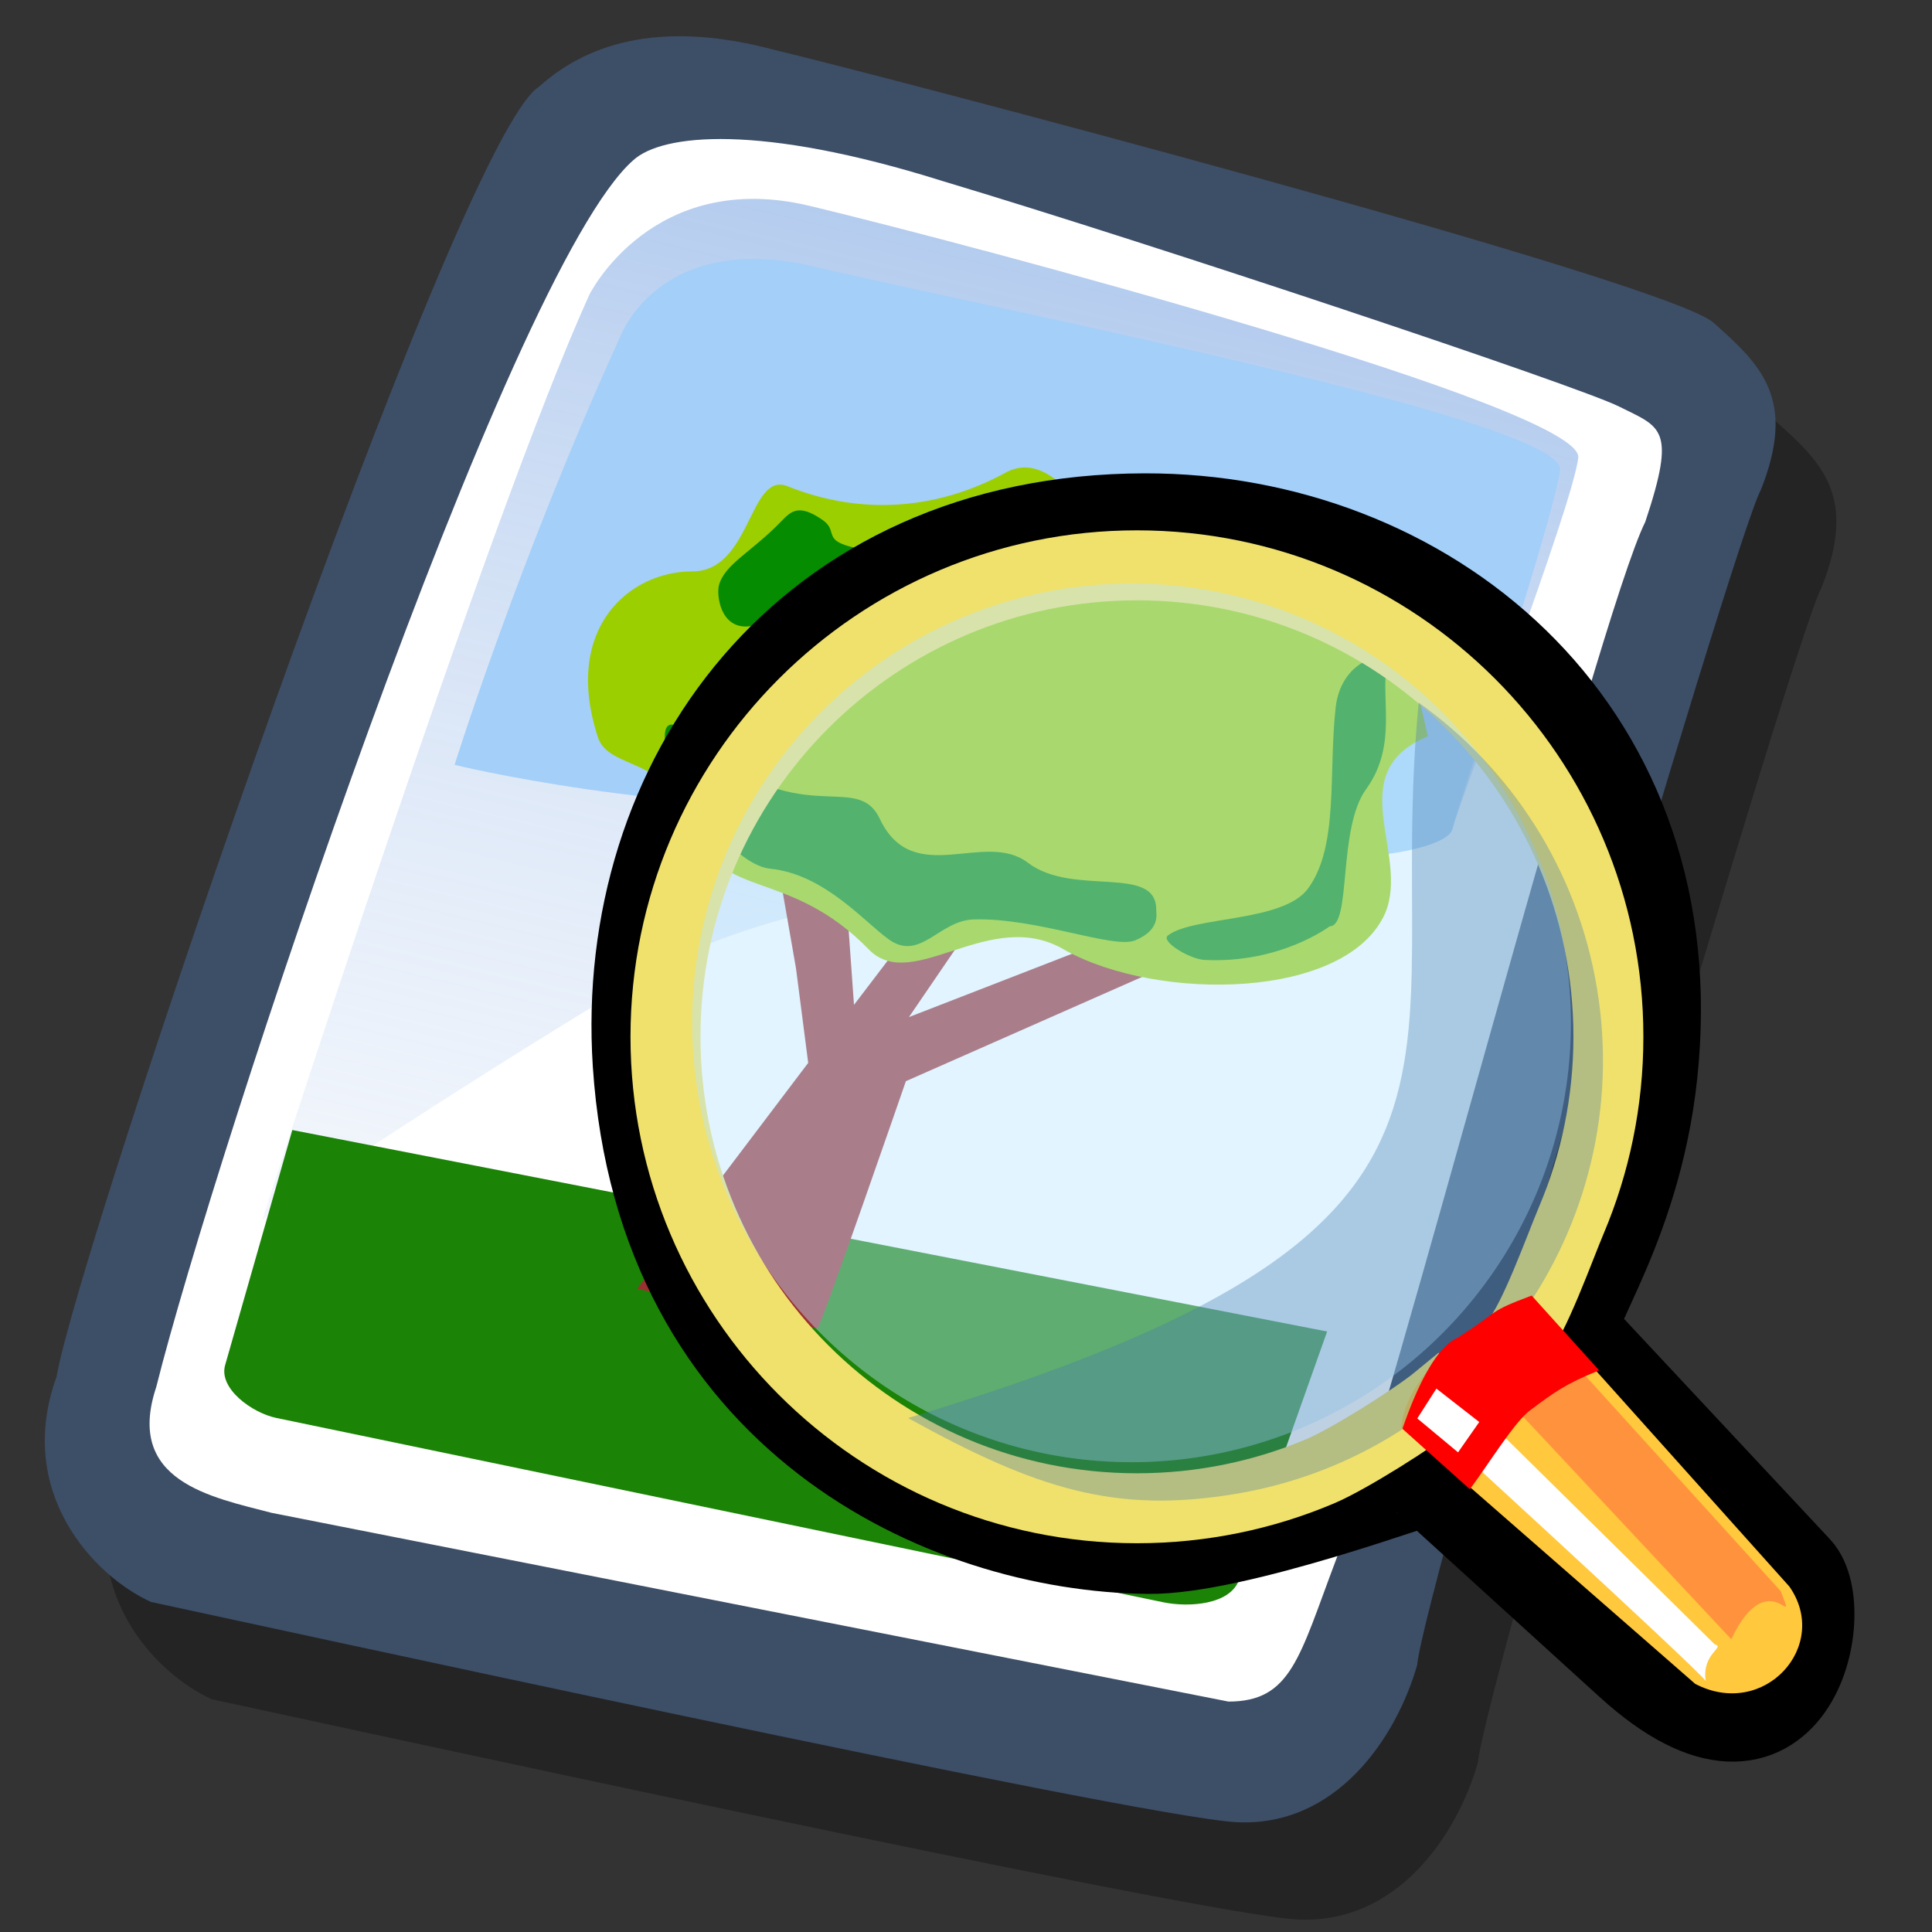
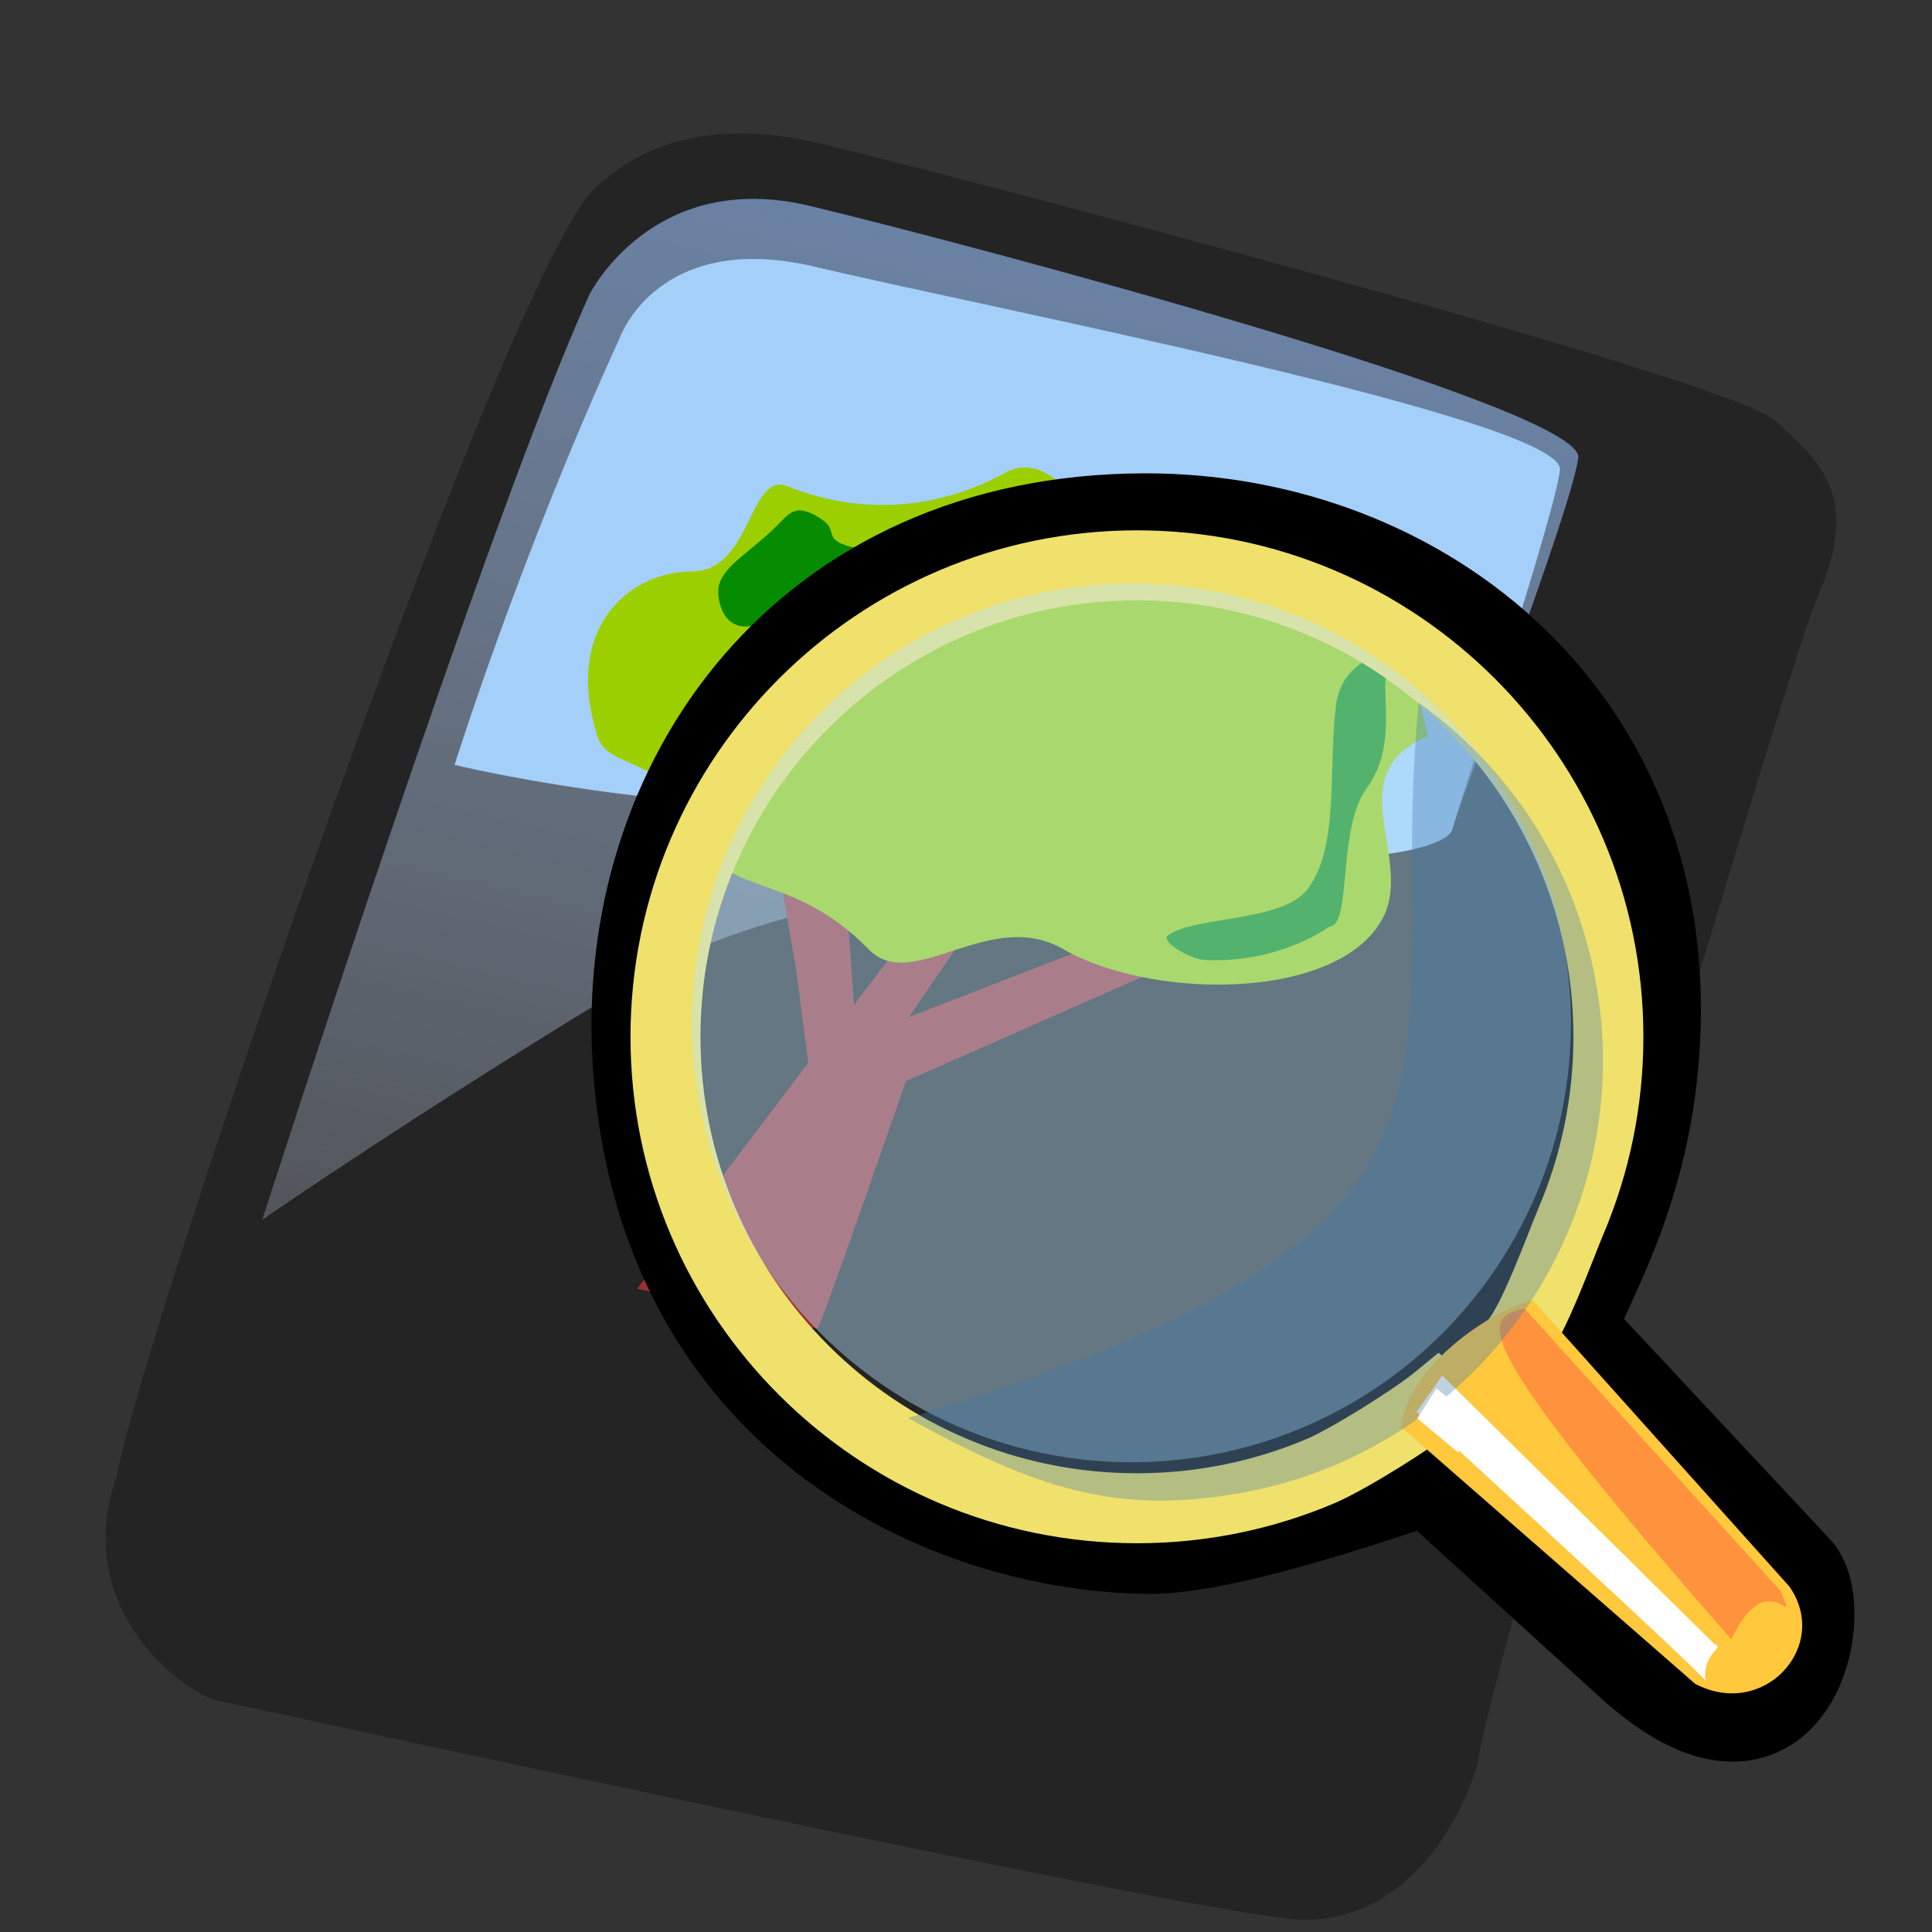
<svg xmlns="http://www.w3.org/2000/svg" xmlns:ns1="http://sodipodi.sourceforge.net/DTD/sodipodi-0.dtd" xmlns:ns2="http://www.inkscape.org/namespaces/inkscape" xmlns:xlink="http://www.w3.org/1999/xlink" id="svg604" ns1:version="0.32" width="90" height="90" ns1:docbase="/home/tweenk/GNUtoon/apps" ns1:docname="eog.svg" ns2:version="0.45.1" ns2:output_extension="org.inkscape.output.svg.inkscape" version="1.0">
  <rect width="100%" height="100%" fill="#333333" stroke="none" />
  <defs id="defs606">
    <linearGradient id="linearGradient612">
      <stop style="stop-color:#7fa8e3;stop-opacity:0.741;" offset="0" id="stop613" />
      <stop style="stop-color:#ffffff;stop-opacity:0;" offset="1" id="stop614" />
    </linearGradient>
    <linearGradient xlink:href="#linearGradient612" id="linearGradient615" x1="50.644" y1="5.368" x2="35.752" y2="68.044" gradientUnits="userSpaceOnUse" spreadMethod="pad" gradientTransform="matrix(1.5,0,0,1.5,0.383,-0.278)" />
    <linearGradient xlink:href="#linearGradient612" id="linearGradient571" />
  </defs>
  <ns1:namedview id="base" ns2:zoom="4.2916667" ns2:cx="36" ns2:cy="36" ns2:window-width="1014" ns2:window-height="696" ns2:window-x="0" ns2:window-y="1" width="90px" height="90px" ns2:current-layer="svg604" />
  <path style="fill:#000000;fill-opacity:0.301;fill-rule:evenodd;stroke:none;stroke-width:1pt;stroke-linecap:butt;stroke-linejoin:miter;stroke-opacity:1" d="M 9.867,79.158 C 7.18,77.937 3.517,74.029 5.471,68.655 C 6.448,62.794 24.033,11.014 27.941,8.572 C 30.383,6.374 33.925,5.519 38.932,6.862 C 43.084,7.839 80.453,17.609 82.651,19.563 C 84.849,21.517 86.559,23.104 84.849,27.379 C 83.628,29.577 69.096,78.914 68.851,82.089 C 67.875,85.508 65.066,89.66 60.425,89.416 C 55.785,89.172 13.286,79.891 9.867,79.158 z " id="path794" ns1:nodetypes="ccccccccc" />
-   <path style="fill:#3d4e67;fill-opacity:1;fill-rule:evenodd;stroke:none;stroke-width:1pt;stroke-linecap:butt;stroke-linejoin:miter;stroke-opacity:1" d="M 7.034,74.626 C 4.348,73.404 0.684,69.497 2.638,64.123 C 3.615,58.262 21.2,6.482 25.108,4.04 C 27.551,1.842 31.092,0.987 36.099,2.33 C 40.251,3.307 77.62,13.077 79.819,15.031 C 82.017,16.985 83.726,18.572 82.017,22.846 C 80.796,25.045 66.263,74.381 66.019,77.557 C 65.042,80.976 62.233,85.128 57.593,84.884 C 52.952,84.64 10.454,75.358 7.034,74.626 z " id="path609" ns1:nodetypes="ccccccccc" />
-   <path style="fill:#ffffff;fill-opacity:1;fill-rule:evenodd;stroke:none;stroke-width:1pt;stroke-linecap:butt;stroke-linejoin:miter;stroke-opacity:1" d="M 12.652,70.474 C 9.843,69.741 5.813,69.008 7.279,64.612 C 9.965,53.865 23.643,12.588 29.505,7.459 C 30.848,6.238 35.366,5.749 43.915,8.436 C 53.685,11.367 73.468,17.961 75.422,18.938 C 77.376,19.915 78.109,19.915 76.643,24.312 C 74.445,28.708 64.676,66.322 62.233,72.672 C 60.524,77.19 60.157,79.266 57.226,79.266" id="path608" ns1:nodetypes="cccccccs" />
  <path style="fill:url(#linearGradient615);fill-opacity:1;fill-rule:evenodd;stroke:none;stroke-width:1pt;stroke-linecap:butt;stroke-linejoin:miter;stroke-opacity:1" d="M 27.47,13.7 C 27.47,13.7 30.403,7.834 37.736,9.594 C 45.069,11.354 73.815,18.98 73.522,21.327 C 73.229,23.673 67.949,37.46 67.655,38.633 C 67.362,39.806 40.376,39.22 30.11,45.379 C 19.844,51.539 12.217,56.819 12.217,56.819 C 12.217,56.819 22.777,23.967 27.47,13.7 z " id="path636" />
  <path style="fill:#a4cff8;fill-opacity:1;fill-rule:evenodd;stroke:none;stroke-width:1pt;stroke-linecap:butt;stroke-linejoin:miter;stroke-opacity:1" d="M 28.892,15.691 C 28.892,15.691 30.688,10.678 38.021,12.438 C 45.354,14.198 72.962,19.549 72.669,21.896 C 72.375,24.242 67.949,37.46 67.655,38.633 C 67.362,39.806 60,41.495 41.486,37.558 C 30.935,38.03 21.176,35.631 21.176,35.631 C 21.176,35.631 24.199,25.958 28.892,15.691 z " id="path570" ns1:nodetypes="ccccccc" />
-   <path style="fill:#188103;fill-opacity:0.984;fill-rule:evenodd;stroke:none;stroke-width:1pt;stroke-linecap:butt;stroke-linejoin:miter;stroke-opacity:1" d="M 13.617,52.641 L 10.488,63.591 C 10.175,64.689 11.752,65.821 12.87,66.053 L 54.18,74.638 C 55.383,74.888 57.306,74.757 57.717,73.598 L 61.823,62.027 L 13.617,52.641 z " id="path575" ns1:nodetypes="csssscc" />
  <path style="fill:#9c3031;fill-opacity:1;fill-rule:evenodd;stroke:none;stroke-width:1pt;stroke-linecap:butt;stroke-linejoin:miter;stroke-opacity:1" d="M 29.686,60.036 C 29.686,60.036 37.933,61.885 38.075,61.885 C 38.218,61.885 42.199,50.366 42.199,50.366 L 57.984,43.398 L 54.429,42.687 L 42.342,47.38 L 46.323,41.55 C 47.275,40.156 49.066,38.911 48.883,37.995 C 48.734,37.252 49.809,33.65 48.883,34.866 L 39.782,46.811 L 39.213,38.848 L 35.516,36.146 L 37.08,45.105 L 37.649,49.513 L 29.686,60.036 z " id="path576" ns1:nodetypes="ccccccssscccccc" />
  <path style="fill:#9ccf00;fill-opacity:1;fill-rule:evenodd;stroke:none;stroke-width:1pt;stroke-linecap:butt;stroke-linejoin:miter;stroke-opacity:1" d="M 46.75,22.068 C 43.808,23.648 40.268,24.099 36.653,22.637 C 34.892,21.994 34.989,26.622 32.245,26.618 C 29.329,26.614 26.218,29.25 27.837,34.297 C 28.323,35.959 31.25,35.088 32.53,38.848 C 33.596,41.861 36.858,40.482 40.493,44.251 C 42.545,46.3 46.146,42.191 49.594,44.251 C 53.965,46.683 62.735,46.571 64.525,42.545 C 65.699,39.764 62.439,36.004 66.516,34.297 C 66.516,34.297 64.866,27.057 64.81,27.187 C 62.961,31.169 55.709,24.059 55.709,24.059 C 51.158,27.235 49.772,20.303 46.75,22.068 z " id="path574" ns1:nodetypes="csssssssssss" />
  <path style="fill:#058c00;fill-opacity:1;fill-rule:evenodd;stroke:none;stroke-width:1pt;stroke-linecap:butt;stroke-linejoin:miter;stroke-opacity:1" d="M 56.109,44.717 C 59.64,44.898 61.939,43.153 61.939,43.153 C 62.973,43.15 62.296,38.593 63.646,36.753 C 65.155,34.658 64.254,32.429 64.641,30.781 C 64.758,30.321 62.517,30.582 62.224,32.914 C 61.871,36.032 62.38,39.418 60.931,41.394 C 59.773,42.973 55.564,42.672 54.403,43.579 C 54.048,43.857 55.443,44.69 56.109,44.717 z " id="path577" ns1:nodetypes="csssssss" />
-   <path style="fill:#058c00;fill-opacity:1;fill-rule:evenodd;stroke:none;stroke-width:1pt;stroke-linecap:butt;stroke-linejoin:miter;stroke-opacity:1" d="M 41.004,38.185 C 42.573,41.398 45.886,38.638 47.897,40.199 C 49.991,41.784 53.861,40.252 53.861,42.368 C 53.861,42.6 54.051,43.314 52.893,43.801 C 51.892,44.236 48.32,42.74 45.341,42.832 C 43.73,42.884 42.839,44.855 41.352,43.723 C 40.191,42.868 38.364,40.724 35.892,40.47 C 33.702,40.241 31.129,35.358 31.129,35.358 C 31.129,35.358 30.352,32.601 32.213,34.313 C 37.217,38.907 39.909,35.787 41.004,38.185 z " id="path578" ns1:nodetypes="csssssssss" />
  <path style="fill:#058c00;fill-opacity:1;fill-rule:evenodd;stroke:none;stroke-width:1pt;stroke-linecap:butt;stroke-linejoin:miter;stroke-opacity:1" d="M 36.434,24.244 C 35.013,25.726 33.764,26.262 33.491,27.264 C 33.338,27.824 33.672,30.195 36.124,28.697 C 36.124,28.697 38.216,26.916 39.881,27.264 C 39.957,27.281 41.74,25.793 41.74,25.793 C 37.648,25.38 39.321,24.892 38.293,24.205 C 37.208,23.454 36.841,23.83 36.434,24.244 z " id="path579" ns1:nodetypes="cssssss" />
  <g id="g623" transform="matrix(1.003,0,0,1.003,27.02,21.678)">
    <defs id="defs624">
      <linearGradient id="linearGradient621">
        <stop offset="0" style="stop-color:#666565;stop-opacity:1;" id="stop623" />
        <stop offset="1" style="stop-color:#ffffff;stop-opacity:1;" id="stop622" />
      </linearGradient>
      <linearGradient id="linearGradient610">
        <stop offset="0" style="stop-color:#666565;stop-opacity:1;" id="stop612" />
        <stop offset="1" style="stop-color:#ffffff;stop-opacity:1;" id="stop611" />
      </linearGradient>
      <linearGradient id="linearGradient631">
        <stop style="stop-color:#7fa8e3;stop-opacity:0.741;" offset="0" id="stop632" />
        <stop style="stop-color:#ffffff;stop-opacity:0;" offset="1" id="stop633" />
      </linearGradient>
      <linearGradient xlink:href="#linearGradient610" id="linearGradient634" x1="0.008" y1="0.962" x2="1.022" y2="0.078" gradientUnits="objectBoundingBox" gradientTransform="scale(0.994,1.007)" />
      <defs id="defs550">
        <linearGradient id="linearGradient554" x1="0" y1="0" x2="1" y2="0" gradientUnits="objectBoundingBox" spreadMethod="pad" xlink:href="#linearGradient610" />
        <linearGradient xlink:href="#linearGradient554" id="linearGradient557" x1="12.924" y1="79.96" x2="8.336" y2="72.29" gradientUnits="userSpaceOnUse" spreadMethod="pad" gradientTransform="scale(1.122,0.891)" />
        <linearGradient xlink:href="#linearGradient554" id="linearGradient559" x1="7.798" y1="68.656" x2="12.995" y2="78.429" gradientUnits="userSpaceOnUse" spreadMethod="pad" gradientTransform="scale(1.122,0.891)" />
        <linearGradient xlink:href="#linearGradient554" id="linearGradient563" />
      </defs>
      <ns1:namedview id="namedview578" />
      <defs id="defs573">
        <linearGradient id="linearGradient604" x1="0" y1="0" x2="1" y2="0" gradientUnits="objectBoundingBox" spreadMethod="pad" xlink:href="#linearGradient621" />
        <linearGradient id="linearGradient600">
          <stop style="stop-color:#000;stop-opacity:1;" offset="0" id="stop601" />
          <stop style="stop-color:#fff;stop-opacity:1;" offset="1" id="stop602" />
        </linearGradient>
        <linearGradient xlink:href="#linearGradient604" id="linearGradient603" x1="61.047" y1="28.657" x2="79.628" y2="14.155" gradientUnits="userSpaceOnUse" spreadMethod="pad" gradientTransform="scale(0.994,1.006)" />
      </defs>
      <ns1:namedview id="namedview799" />
      <linearGradient xlink:href="#linearGradient610" id="linearGradient613" x1="26.441" y1="54.84" x2="29.67" y2="59.914" gradientUnits="userSpaceOnUse" gradientTransform="scale(1.122,0.891)" />
      <radialGradient xlink:href="#linearGradient612" id="radialGradient614" cx="0.062" cy="0.117" r="0.763" fx="0.062" fy="0.117" spreadMethod="repeat" />
    </defs>
    <ns1:namedview id="namedview650" ns2:zoom="8.21907646" ns2:cx="40.4150619" ns2:cy="24.1659914" ns2:window-width="1014" ns2:window-height="696" ns2:window-x="0" ns2:window-y="0" showgrid="true" snaptogrid="true" gridspacingx="0mm" gridspacingy="0mm" />
    <path style="font-size:12px;fill:none;fill-rule:evenodd;stroke:#000000;stroke-width:4.304" d="M 48.811,55.619 L 39.403,47.062 C 39.316,46.983 30.454,50.302 26.401,50.263 C 16.98,50.169 3.817,44.179 2.741,27.78 C 1.891,14.711 10.517,2.548 26.237,2.523 C 39.154,2.502 51.086,11.968 49.815,27.531 C 49.209,35.196 45.527,39.625 46.161,40.303 L 56.473,51.337 C 58.149,53.13 56.234,62.37 48.811,55.619 z " id="path634" ns1:nodetypes="cssssssss" />
    <path style="font-size:12px;fill:none;fill-opacity:1;fill-rule:evenodd;stroke:#efe16b;stroke-width:3.25;stroke-dasharray:none;stroke-opacity:1" d="M 47.762,26.54 C 47.762,29.562 47.149,32.441 46.041,35.06 C 45.486,36.37 44.335,39.631 43.44,40.715 L 51.743,51.796 L 50.956,52.979 L 39.848,43.341 C 38.763,44.235 35.696,46.161 34.386,46.715 C 31.767,47.824 28.887,48.437 25.866,48.437 C 13.779,48.437 3.969,38.627 3.969,26.54 C 3.969,14.453 13.779,4.643 25.866,4.643 C 37.953,4.643 47.762,14.453 47.762,26.54 z " id="path620" ns1:nodetypes="csccccscccc" />
    <path style="font-size:12px;fill:#ffc83d;fill-rule:evenodd" d="M 44.248,38.768 L 56.166,52.071 C 58.095,54.817 55.002,58.266 51.794,56.594 L 38.144,44.669 C 38.405,41.903 42.24,39.26 44.248,38.768 z " id="path562" ns1:nodetypes="ccccc" />
-     <path style="font-size:12px;fill:#ff933d;fill-rule:evenodd" d="M 43.868,39.166 L 55.763,52.283 C 56.597,54.399 55.228,50.84 53.469,54.522 L 41.294,41.504 C 41.316,40.649 41.777,39.584 43.868,39.166 z " id="path567" ns1:nodetypes="ccccc" />
+     <path style="font-size:12px;fill:#ff933d;fill-rule:evenodd" d="M 43.868,39.166 L 55.763,52.283 C 56.597,54.399 55.228,50.84 53.469,54.522 C 41.316,40.649 41.777,39.584 43.868,39.166 z " id="path567" ns1:nodetypes="ccccc" />
    <path style="font-size:12px;fill:#ffffff;fill-rule:evenodd" d="M 40.046,42.275 L 52.699,54.756 C 53.217,54.903 52.093,55.158 52.28,56.457 C 51.838,55.835 38.858,43.957 38.858,43.957 L 40.046,42.275 z " id="path568" ns1:nodetypes="ccccc" />
    <path ns1:type="arc" style="font-size:12px;fill:#bae6ff;fill-opacity:0.431;fill-rule:evenodd;stroke:none;stroke-width:1pt" id="path611" ns1:cx="29.499611" ns1:cy="28.953592" ns1:rx="18.451067" ns1:ry="18.451067" d="M 47.951 28.954 A 18.451 18.451 0 1 1  11.049,28.954 A 18.451 18.451 0 1 1  47.951 28.954 z" transform="matrix(1.106,0,0,1.106,-7.012,-6.131)" />
    <path style="font-size:12px;fill:#437caf;fill-opacity:0.345;fill-rule:evenodd;stroke-width:1pt" d="M 38.95,11.019 C 43.203,14.055 46.299,18.711 47.228,24.268 C 48.156,29.826 46.743,35.236 43.707,39.489 C 40.672,43.743 36.015,46.839 30.458,47.768 C 24.901,48.696 21.245,47.575 15.237,44.247 M 15.237,44.247 C 44.454,35.454 37.27,28.312 38.95,11.019" id="path610" ns1:nodetypes="ccscscs" />
-     <path style="fill:#ff0000;fill-opacity:1;fill-rule:evenodd;stroke:none;stroke-width:1pt;stroke-linecap:butt;stroke-linejoin:miter;stroke-opacity:1" d="M 44.197,38.559 C 42.152,39.328 42.781,39.213 40.902,40.426 C 40.798,40.597 39.668,40.486 38.195,44.746 L 41.327,47.553 C 42.177,46.426 43.422,44.378 44.16,43.861 C 45.231,43.067 45.761,42.661 47.332,42.033 L 44.197,38.559 z " id="path651" ns1:nodetypes="ccccccc" />
    <path style="fill:#ffffff;fill-opacity:1;fill-rule:evenodd;stroke:none;stroke-width:1pt;stroke-linecap:butt;stroke-linejoin:miter;stroke-opacity:1" d="M 41.764,44.432 L 40.779,45.84 L 38.886,44.265 L 39.773,42.879 L 41.764,44.432 z " id="path652" ns1:nodetypes="ccccc" />
  </g>
</svg>